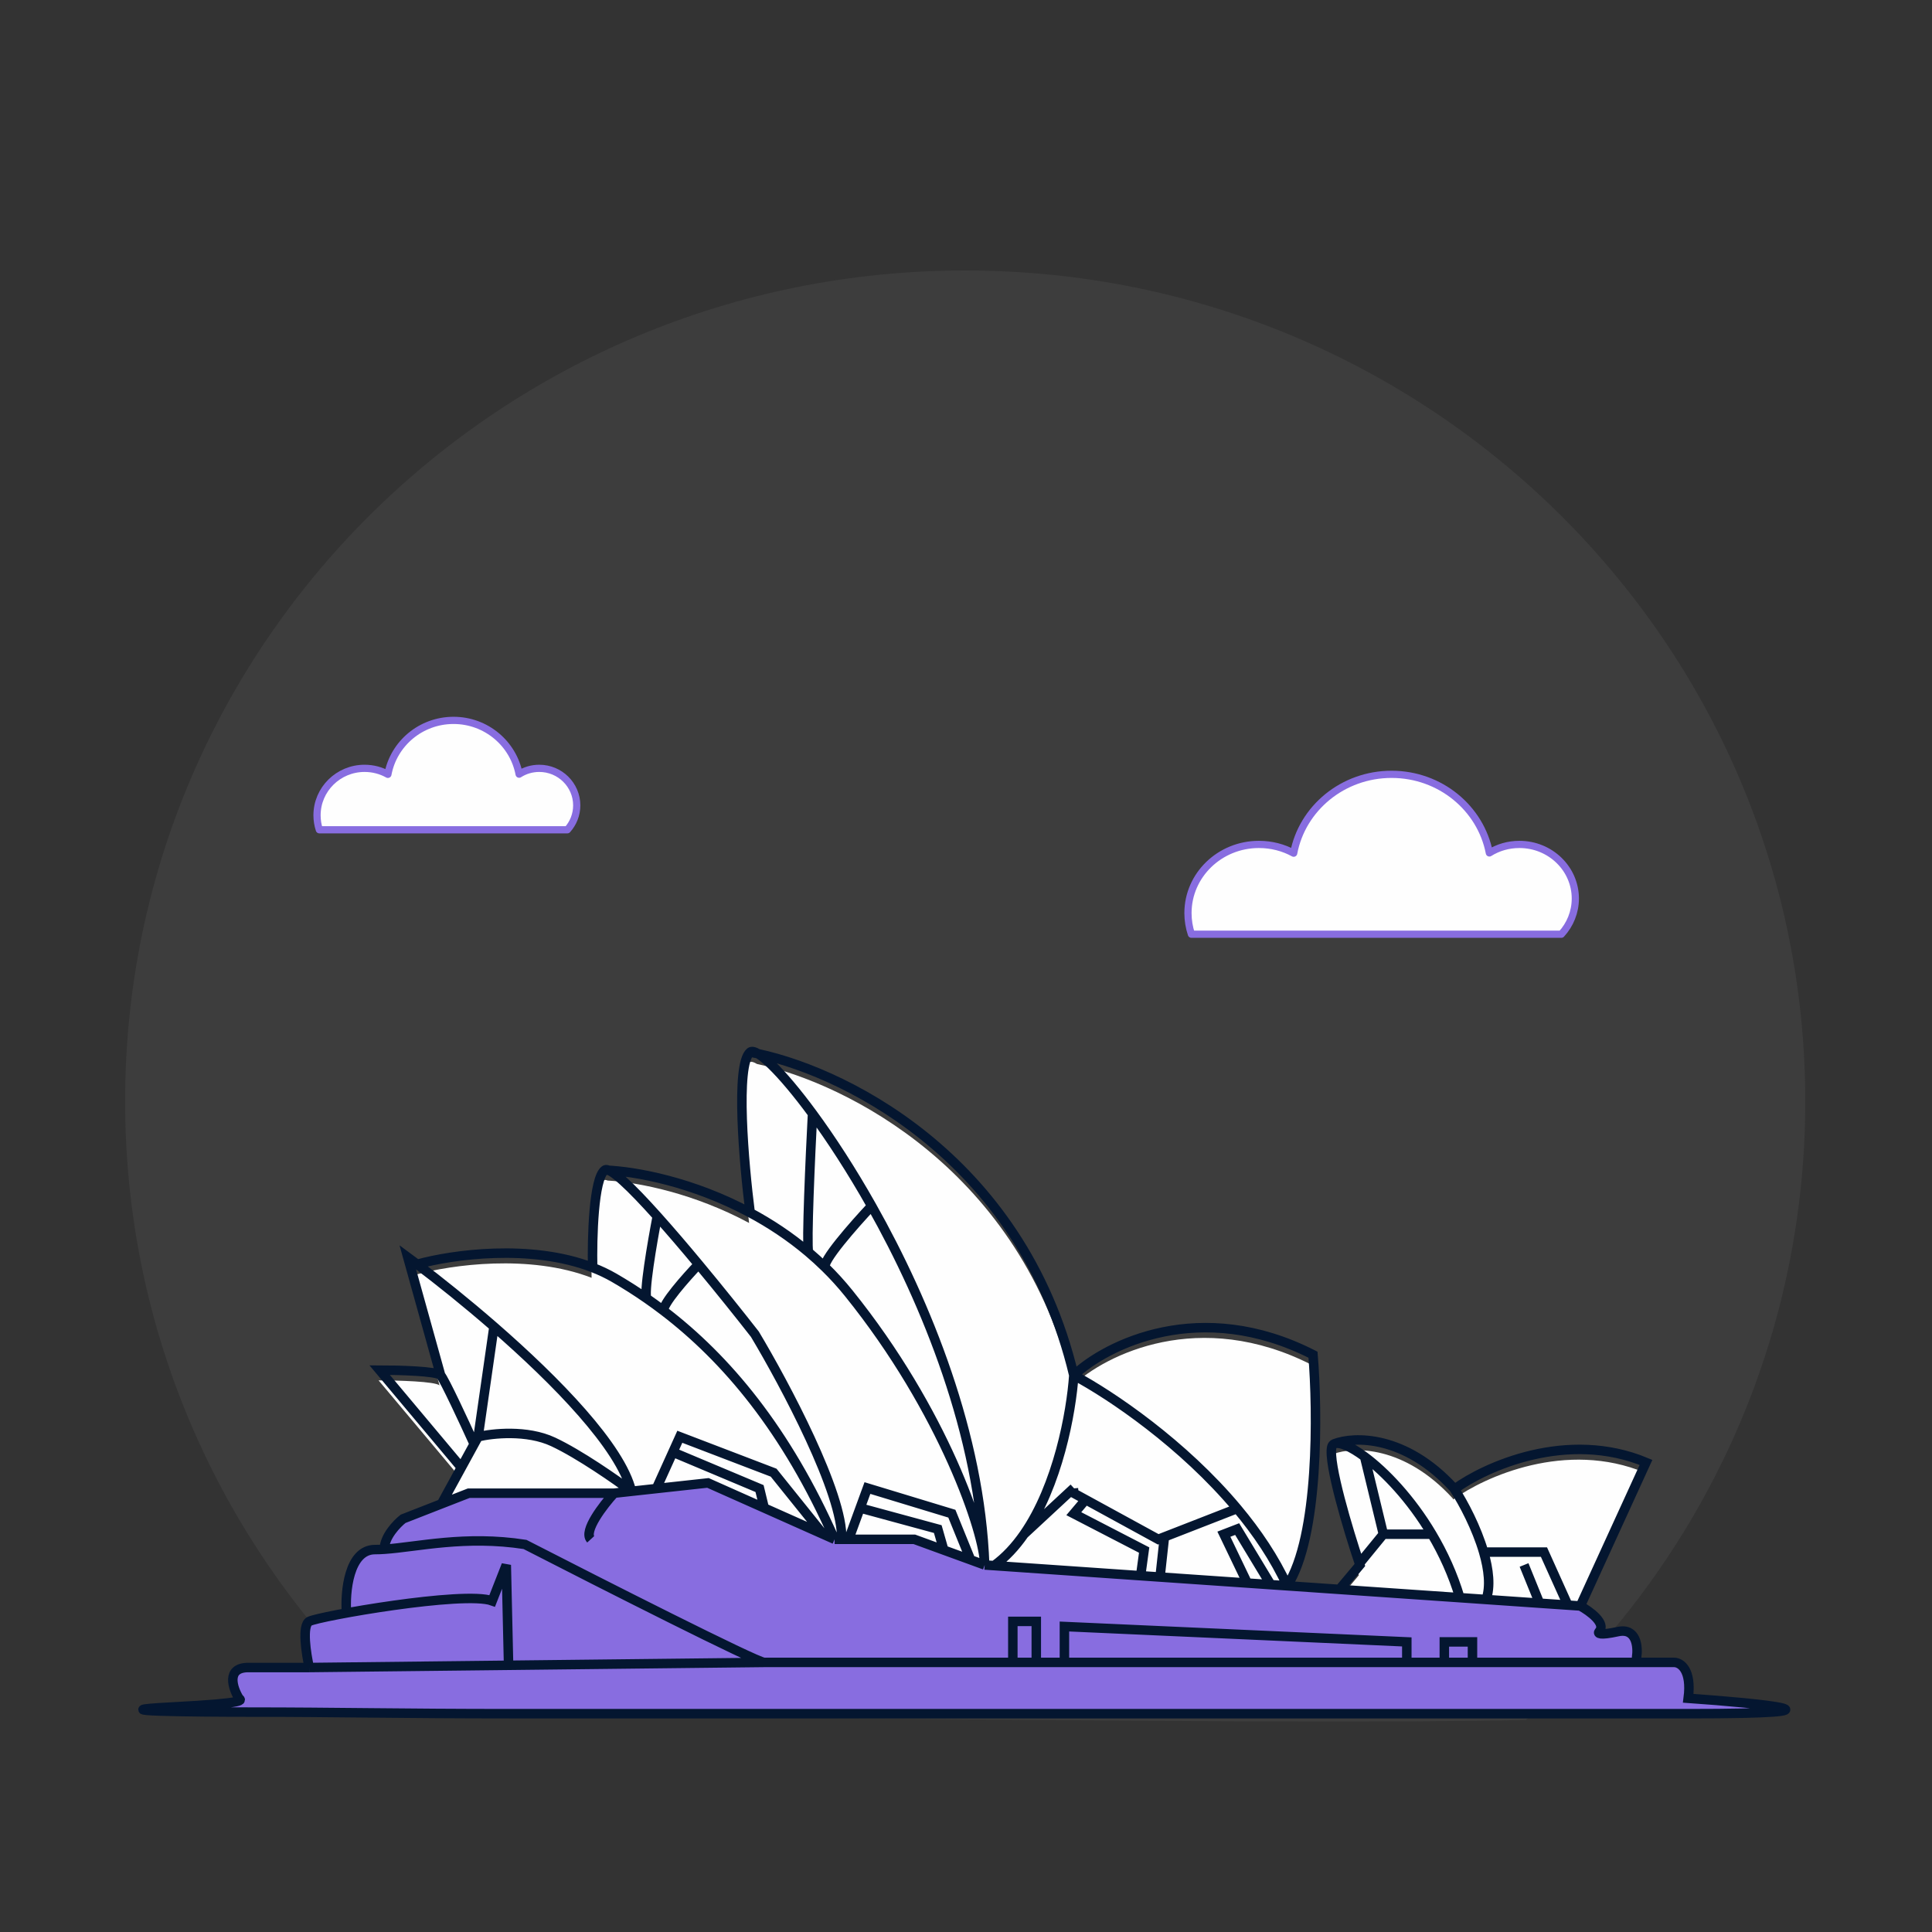
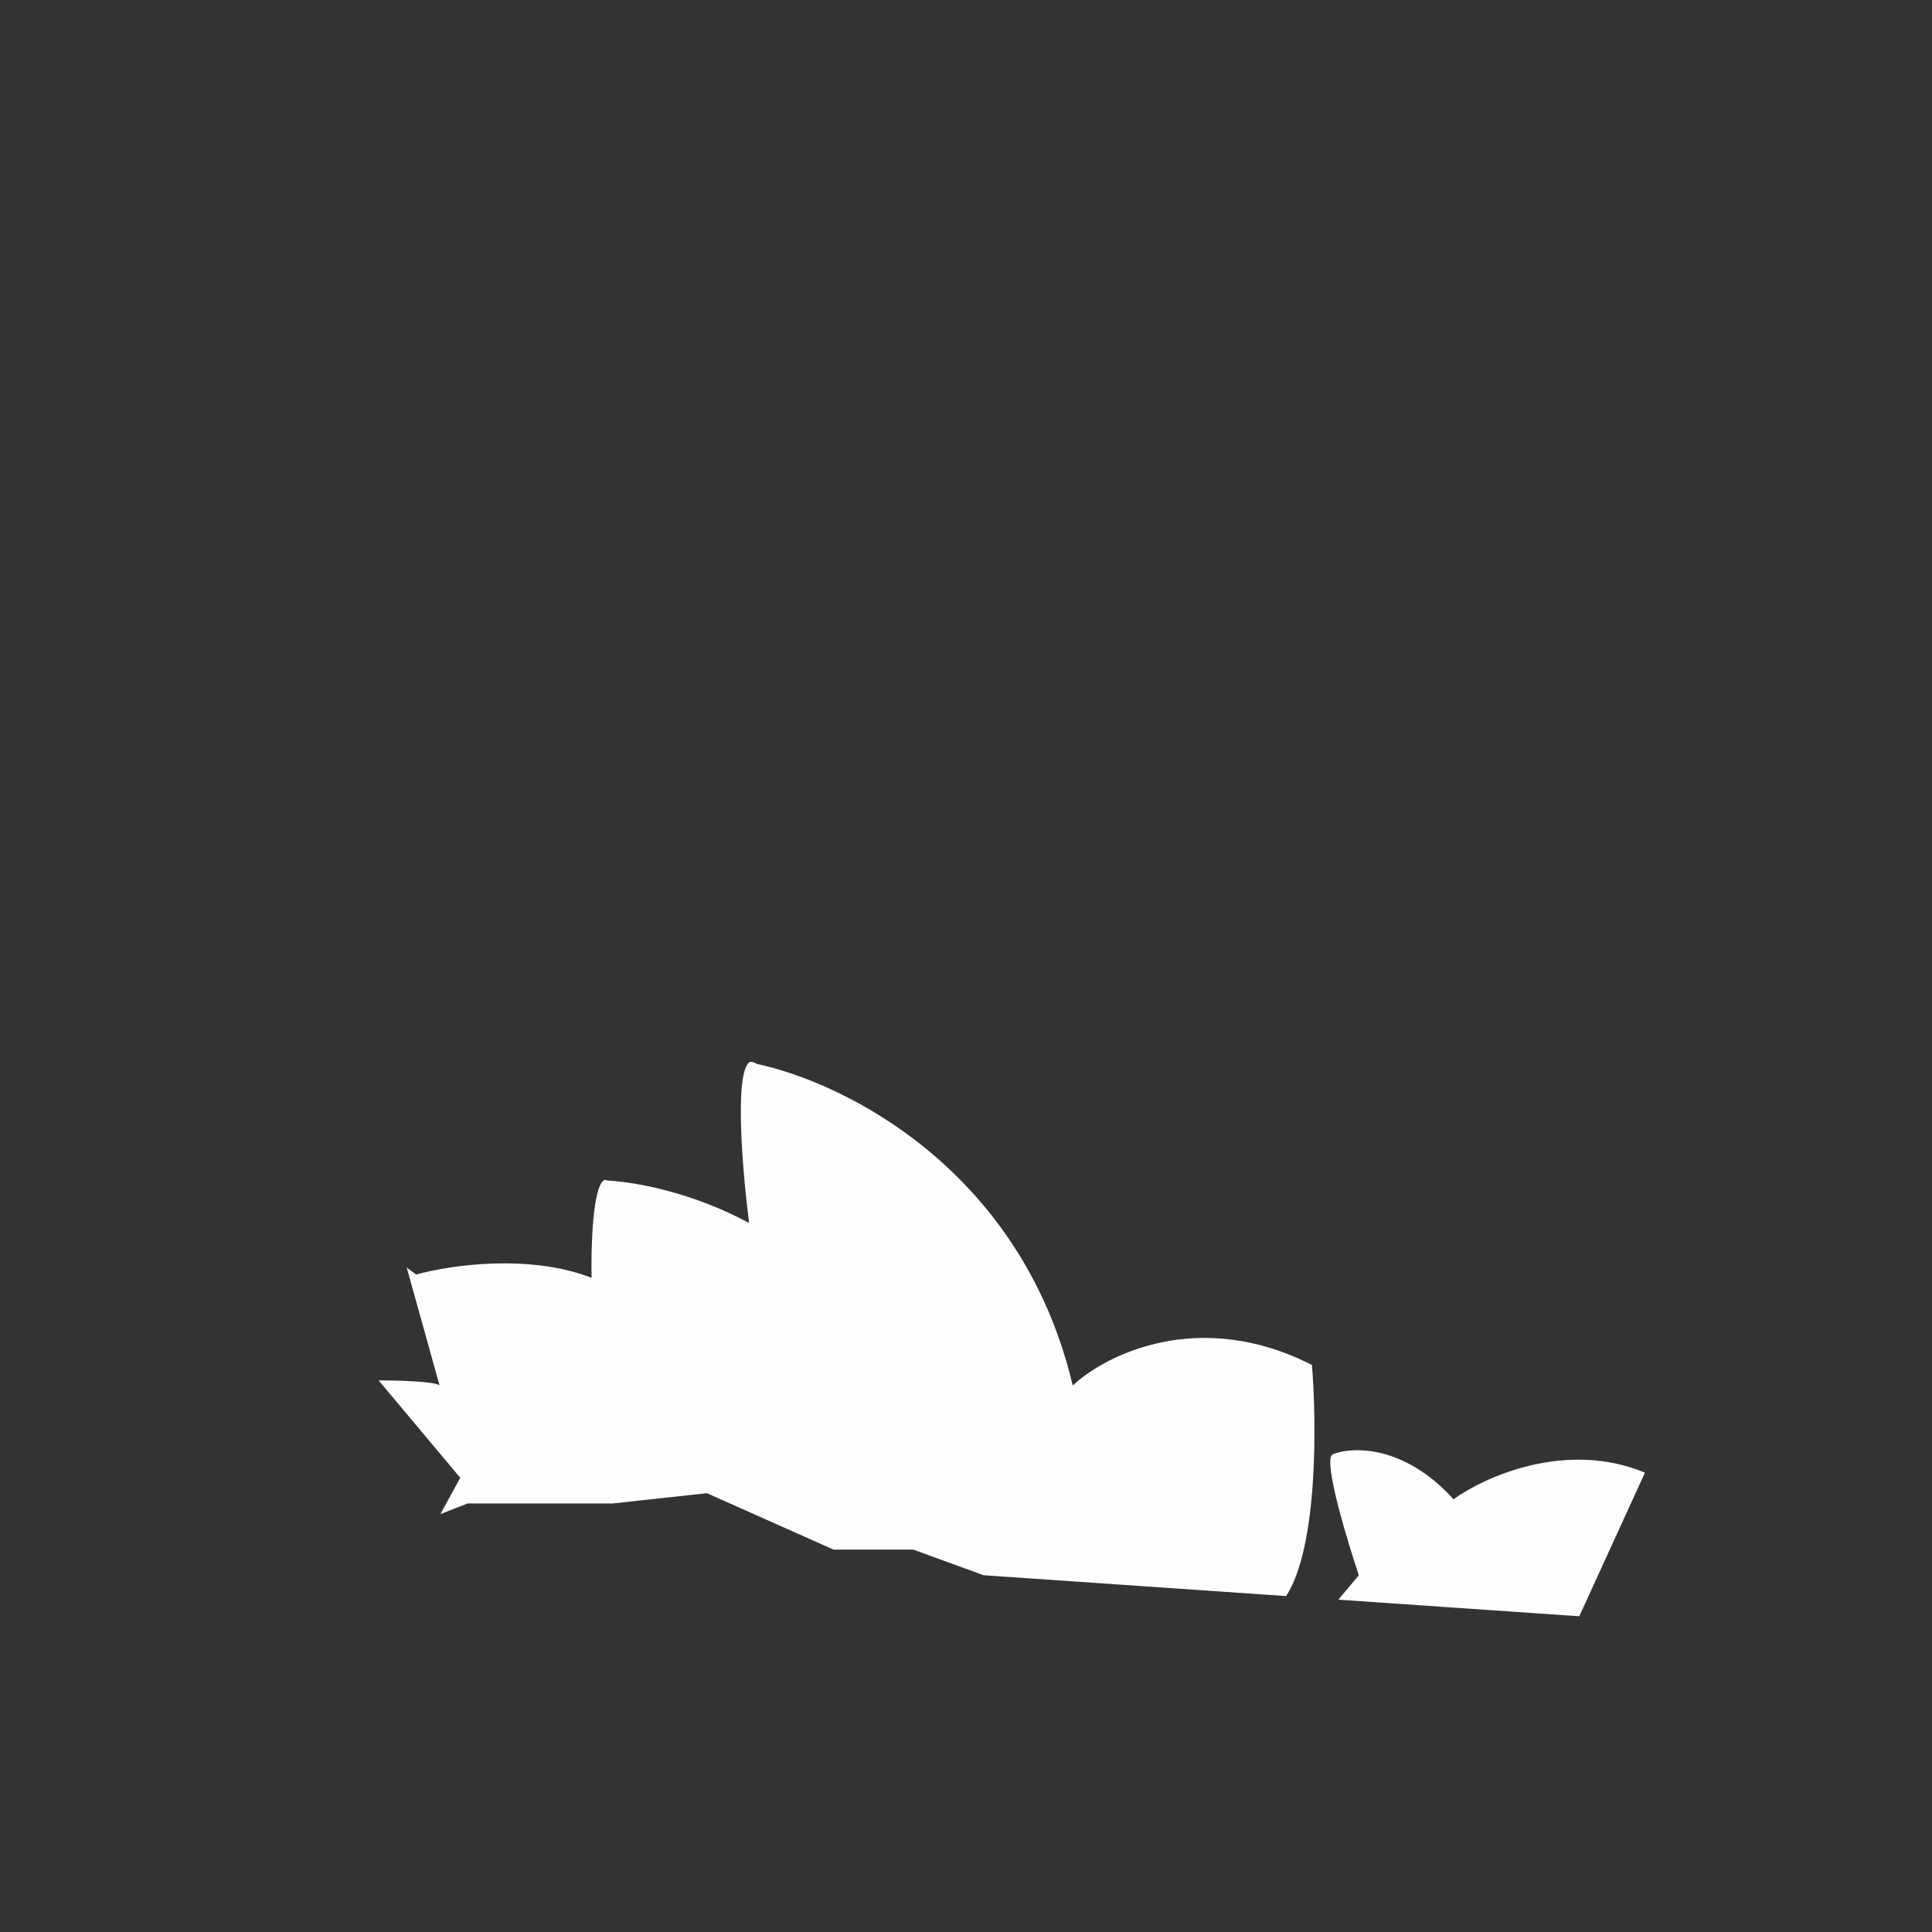
<svg xmlns="http://www.w3.org/2000/svg" width="100" height="100" viewBox="0 0 100 100" fill="none">
  <rect x="0" y="0" width="100" height="100" fill="#333333" stroke="none" />
-   <path opacity="0.08" fill-rule="evenodd" clip-rule="evenodd" d="M78.98 89.025C87.856 81.152 93.44 69.722 93.44 57.003C93.44 33.253 73.973 14 49.958 14C25.943 14 6.476 33.253 6.476 57.003C6.476 69.581 11.936 80.897 20.641 88.761C34.511 88.746 66.211 89.311 78.98 89.025Z" fill="#B2B2B2" />
-   <path d="M27.911 39.769C27.527 39.769 27.168 39.879 26.869 40.071C26.569 38.488 25.164 37.287 23.475 37.287C21.782 37.287 20.372 38.491 20.078 40.08C19.722 39.882 19.311 39.769 18.871 39.769C17.511 39.769 16.409 40.858 16.409 42.201C16.409 42.461 16.451 42.713 16.529 42.949H29.367C29.669 42.612 29.852 42.168 29.852 41.683C29.849 40.627 28.983 39.769 27.911 39.769Z" fill="#FEFEFE" stroke="#886DE0" stroke-width="0.373" stroke-linecap="round" stroke-linejoin="round" />
-   <path d="M78.644 43.707C78.072 43.707 77.536 43.867 77.089 44.148C76.642 41.834 74.547 40.079 72.027 40.079C69.503 40.079 67.399 41.839 66.961 44.161C66.43 43.871 65.818 43.707 65.161 43.707C63.133 43.707 61.489 45.298 61.489 47.261C61.489 47.641 61.551 48.009 61.667 48.355H80.815C81.266 47.862 81.539 47.213 81.539 46.504C81.535 44.961 80.243 43.707 78.644 43.707Z" fill="#FEFEFE" stroke="#886DE0" stroke-width="0.373" stroke-linecap="round" stroke-linejoin="round" />
  <path d="M31.734 77.818H24.208L22.796 78.369L23.823 76.49L19.596 71.448C20.567 71.448 22.558 71.501 22.752 71.713L21.052 65.608C21.207 65.722 21.369 65.843 21.538 65.971C23.343 65.468 27.418 64.897 30.62 66.139C30.587 64.635 30.666 61.52 31.248 61.096C31.293 61.063 31.362 61.068 31.453 61.105C33.089 61.199 35.934 61.777 38.774 63.301C38.45 60.796 37.997 55.628 38.774 54.991C38.852 54.928 38.99 54.957 39.181 55.071C43.784 56.056 52.886 60.585 55.525 71.713C57.224 70.12 62.08 67.678 67.906 70.651C68.149 73.582 68.222 80.078 66.571 82.612L69.272 82.799L70.334 81.534L70.308 81.457C69.735 79.747 68.686 76.266 68.877 75.429C68.896 75.345 68.943 75.289 69.015 75.26C69.02 75.258 69.025 75.255 69.031 75.254C70.049 74.873 72.678 74.807 75.189 77.553C75.201 77.571 75.214 77.59 75.226 77.609C76.833 76.44 81.064 74.526 85.143 76.225L81.743 83.657L81.097 83.613L79.633 83.512L76.865 83.322L75.508 83.228L69.272 82.799L66.571 82.612L65.721 82.554L64.507 82.47L59.989 82.159L58.984 82.09L51.398 81.567L50.913 81.534L50.184 81.268L48.796 80.763L47.271 80.207H43.872H43.508H43.144L42.548 79.941L39.502 78.585L36.589 77.287L33.919 77.579L32.63 77.72L31.734 77.818Z" fill="#FEFEFE" />
-   <path d="M24.264 77.254H31.79L32.685 77.156L33.975 77.015L36.645 76.723L39.558 78.02L42.604 79.377L43.2 79.642H43.564H43.928H47.327L48.852 80.198L50.24 80.704L50.968 80.97L51.454 81.003L59.04 81.526L60.045 81.595L64.563 81.906L65.777 81.99L66.626 82.048L69.328 82.234L75.564 82.664L76.921 82.757L79.689 82.948L81.153 83.049L81.799 83.093C82.285 83.359 83.159 83.996 82.771 84.42C82.69 84.509 82.771 84.632 83.742 84.42C84.713 84.208 84.793 85.216 84.713 85.748V86.013H86.655C86.978 86.013 87.577 86.385 87.383 87.871C91.186 88.136 96.511 88.667 87.383 88.667H26.411H12.799C9.724 88.667 4.593 88.614 8.672 88.402C12.75 88.189 12.449 87.959 12.368 87.871C12.045 87.34 11.689 86.278 12.854 86.278H16.01C15.848 85.57 15.621 84.102 16.01 83.889C16.153 83.811 16.907 83.641 17.936 83.453C17.855 82.391 18.049 80.173 19.409 80.173C19.562 80.173 19.724 80.167 19.894 80.156C19.894 79.504 20.541 78.834 20.865 78.581L22.852 77.805L24.264 77.254Z" fill="#886DE0" />
-   <path d="M31.789 77.287H24.263L22.851 77.838M31.789 77.287C31.222 77.906 30.186 79.251 30.575 79.675M31.789 77.287L32.684 77.189M22.851 77.838L20.864 78.614C20.541 78.867 19.893 79.537 19.893 80.188M22.851 77.838L23.878 75.959M32.684 77.189C31.9 76.602 29.992 75.269 28.633 74.632C27.273 73.995 25.477 74.19 24.748 74.367M32.684 77.189C32.131 74.892 28.786 71.471 25.567 68.668M32.684 77.189L33.974 77.048M43.199 79.675L42.603 79.41M43.199 79.675H43.563M43.199 79.675C40.699 73.999 37.589 70.32 34.353 67.849M42.603 79.41L40.043 76.225L35.187 74.367L34.827 75.163M42.603 79.41L39.557 78.053M43.563 79.675H43.927M43.563 79.675C43.66 77.34 40.609 71.624 39.072 69.058C38.293 68.06 37.239 66.742 36.158 65.442M34.353 67.849C34.066 67.629 33.777 67.419 33.488 67.218M34.353 67.849C34.269 67.518 35.521 66.107 36.158 65.442M50.967 81.003L50.239 80.737M50.967 81.003C50.967 79.41 48.85 73.039 43.927 66.935C43.544 66.46 43.141 66.018 42.722 65.608M50.967 81.003L51.453 81.036M50.967 81.003C50.725 74.264 47.957 67.459 45.117 62.422M50.239 80.737L49.268 78.348L44.898 77.021L44.52 78.053M50.239 80.737L48.85 80.231M42.722 65.608C42.437 65.328 42.145 65.063 41.848 64.811M42.722 65.608C42.474 65.357 44.216 63.38 45.117 62.422M51.453 81.036C52.044 80.61 52.558 80.051 53.004 79.41M51.453 81.036L59.039 81.559M45.117 62.422C44.065 60.556 43.003 58.932 42.057 57.645M81.798 83.126C82.284 83.391 83.158 84.029 82.769 84.453C82.689 84.542 82.769 84.665 83.74 84.453C84.711 84.241 84.792 85.249 84.711 85.78V86.046M81.798 83.126L85.197 75.694C81.119 73.995 76.887 75.909 75.281 77.078M81.798 83.126L81.152 83.081M84.711 86.046H86.653C86.978 86.046 87.576 86.417 87.382 87.903C91.185 88.169 96.51 88.7 87.382 88.7C80.03 88.7 49.296 88.7 26.41 88.7C20.882 88.7 17.213 88.618 13.04 88.618C9.965 88.618 4.835 88.565 8.913 88.353C12.992 88.141 12.448 87.992 12.367 87.903C12.044 87.373 11.688 86.311 12.853 86.311C14.018 86.311 15.442 86.311 16.009 86.311M84.711 86.046H76.215M75.281 77.078C75.268 77.059 75.256 77.04 75.244 77.021C72.719 74.261 70.075 74.343 69.069 74.729M75.281 77.078C75.756 77.806 76.427 79.081 76.793 80.335M81.152 83.081L79.915 80.335H76.793M81.152 83.081L79.688 82.981M16.009 86.311C15.847 85.603 15.62 84.135 16.009 83.922C16.494 83.657 24.02 82.33 25.477 82.86L26.205 81.003L26.324 86.195M16.009 86.311L26.324 86.195M76.215 86.046V84.984H74.758V86.046M76.215 86.046H74.758M26.324 86.195L39.557 86.046M17.935 83.486C17.854 82.424 18.048 80.206 19.408 80.206C19.561 80.206 19.723 80.2 19.893 80.188M19.893 80.188C21.597 80.073 24.085 79.458 27.176 79.941C31.141 81.976 39.169 86.046 39.557 86.046M39.557 86.046H52.424M52.424 86.046V83.922H53.638V86.046M52.424 86.046H53.638M53.638 86.046H55.094M55.094 86.046V84.188L72.816 84.984V86.046M55.094 86.046H72.816M72.816 86.046H74.758M23.878 75.959L19.65 70.916C20.621 70.916 22.612 70.969 22.806 71.182M23.878 75.959L24.543 74.743M24.748 74.367L24.543 74.743M24.748 74.367L25.567 68.668M24.543 74.743C24.045 73.644 23 71.394 22.806 71.182M25.567 68.668C24.13 67.418 22.719 66.29 21.593 65.439M33.974 77.048L36.644 76.756L39.557 78.053M33.974 77.048L34.827 75.163M22.806 71.182L21.107 65.077C21.262 65.191 21.424 65.312 21.593 65.439M21.593 65.439C23.398 64.937 27.473 64.366 30.675 65.608M30.675 65.608C31.061 65.757 31.434 65.933 31.789 66.138C32.356 66.467 32.923 66.825 33.488 67.218M30.675 65.608C30.642 64.103 30.721 60.989 31.303 60.565M39.557 78.053L39.314 77.048L34.827 75.163M43.927 79.675H47.326L48.85 80.231M43.927 79.675L44.52 78.053M48.85 80.231L48.539 79.145L44.52 78.053M33.488 67.218C33.294 67.02 33.762 64.292 34.021 62.953M31.303 60.565C32.898 60.62 35.866 61.18 38.829 62.77M31.303 60.565C31.563 60.375 32.668 61.444 34.021 62.953M38.829 62.77C38.505 60.265 38.052 55.097 38.829 54.46M38.829 62.77C39.855 63.32 40.88 63.993 41.848 64.811M34.021 62.953C34.696 63.707 35.434 64.57 36.158 65.442M38.829 54.46C43.279 55.256 52.861 59.715 55.58 71.182M38.829 54.46C39.137 54.207 40.426 55.427 42.057 57.645M41.848 64.811C41.738 64.387 41.941 59.857 42.057 57.645M55.58 71.182C57.279 69.589 62.134 67.147 67.961 70.12C68.203 73.051 68.276 79.546 66.626 82.081M55.58 71.182C55.451 73.104 54.756 76.891 53.004 79.41M55.58 71.182C57.532 72.225 61.236 74.737 64.035 78.083M66.626 82.081C65.972 80.657 65.065 79.314 64.035 78.083M66.626 82.081L65.776 82.023M66.626 82.081L69.327 82.267M53.004 79.41L55.559 77.04M64.035 78.083L60.271 79.55M59.039 81.559L59.221 80.231L55.58 78.348L56.193 77.622M59.039 81.559L60.044 81.628M65.776 82.023L64.035 79.145L63.348 79.41L64.562 81.939M65.776 82.023L64.562 81.939M69.327 82.267L70.388 81.003C70.38 80.977 70.371 80.952 70.363 80.926M69.327 82.267L75.563 82.696M55.58 77.021L55.559 77.04M55.559 77.04L55.58 77.287L56.193 77.622M60.271 79.55L59.949 79.675L56.193 77.622M60.271 79.55L60.044 81.628M60.044 81.628L64.562 81.939M70.363 80.926C69.79 79.215 68.74 75.734 68.932 74.898C68.951 74.814 68.998 74.758 69.069 74.729M70.363 80.926L71.602 79.41M75.563 82.696C75.206 81.491 74.695 80.388 74.115 79.41M75.563 82.696L79.688 82.981M74.115 79.41H71.602M74.115 79.41C73.022 77.567 71.678 76.174 70.631 75.397M79.688 82.981L78.885 81.003M69.069 74.729C69.328 74.621 69.909 74.862 70.631 75.397M71.602 79.41L70.631 75.397M76.92 82.79C77.16 82.124 77.055 81.235 76.793 80.335" stroke="#041630" stroke-width="0.491" />
</svg>